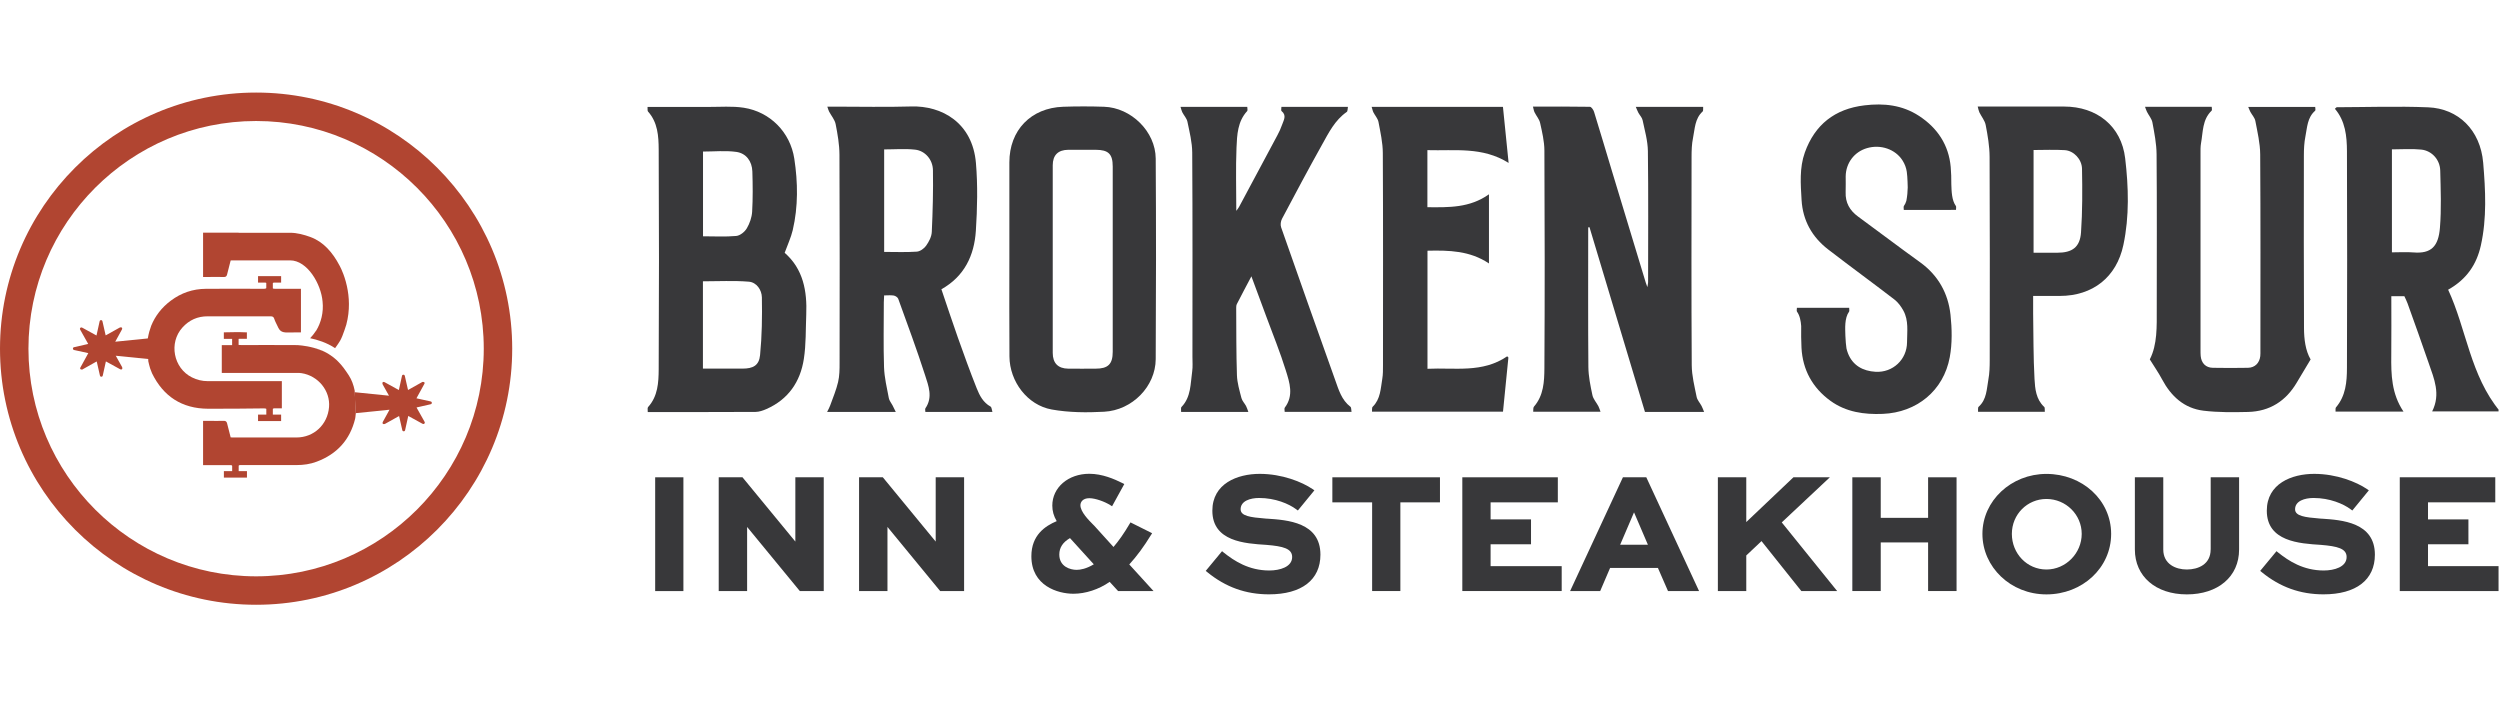
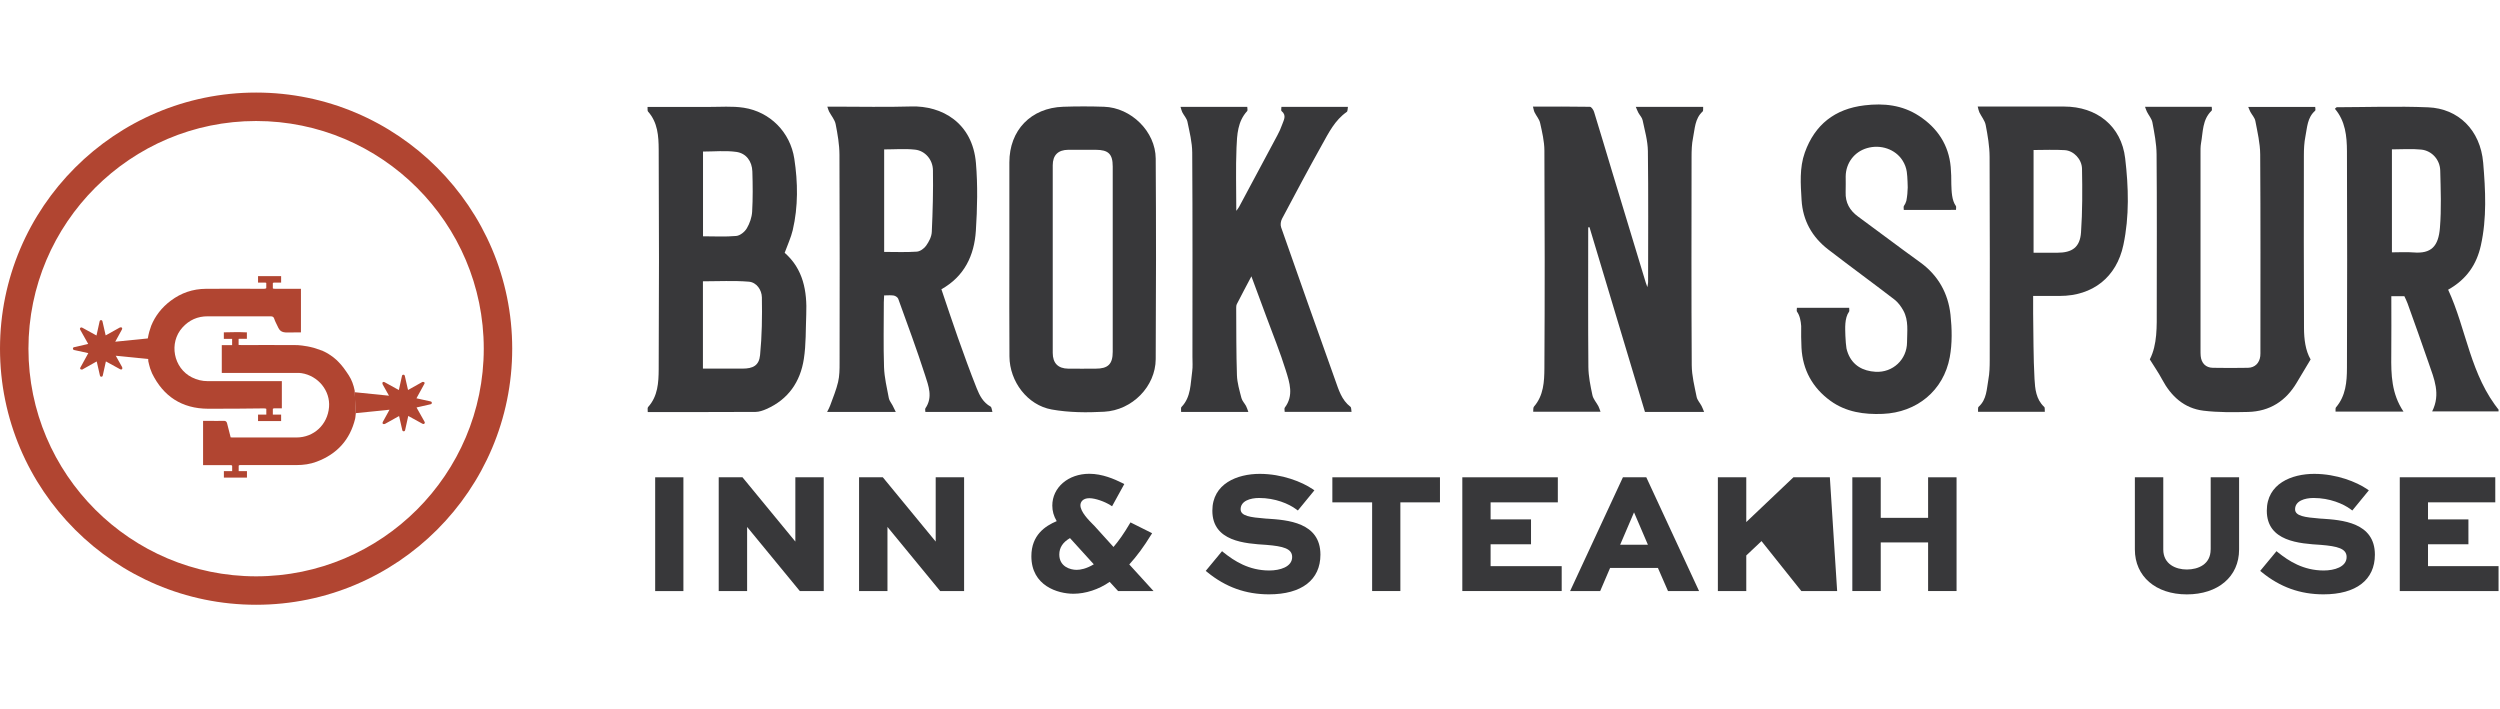
<svg xmlns="http://www.w3.org/2000/svg" width="656" height="186" viewBox="0 0 656 186" fill="none">
  <g clip-path="url(#clip0_336_59)">
    <path d="M179.326 125.243H171.917V155.101H179.326V125.243Z" fill="#38383A" />
    <path d="M208.699 142.108L194.829 125.243H188.591V155.089H196.044V138.269L209.87 155.089H216.152V125.243H208.699V142.108Z" fill="#38383A" />
    <path d="M245.526 142.108L231.655 125.243H225.418V155.089H232.871V138.269L246.697 155.089H252.979V125.243H245.526V142.108Z" fill="#38383A" />
    <path d="M301.998 140.431L302.314 139.913L296.639 137.076L296.369 137.526C294.95 139.936 293.577 141.906 292.181 143.527L287.137 137.954L286.754 137.571C285.696 136.513 283.501 134.295 283.501 132.584C283.501 131.728 284.12 130.726 285.842 130.726C287.452 130.726 289.94 131.661 291.303 132.527L291.809 132.843L295.018 127.011L294.5 126.752C292.406 125.705 289.231 124.32 285.842 124.32C280.303 124.32 276.126 127.911 276.126 132.663C276.126 134.104 276.475 135.353 277.275 136.749C274.257 138.022 270.632 140.397 270.632 145.959C270.632 153.727 277.567 155.799 281.665 155.799C284.863 155.799 288.308 154.673 291.179 152.68L293.386 155.089H302.685L296.324 148.109C298.306 145.936 300.208 143.358 301.987 140.431H301.998ZM287.013 148.075C285.02 149.269 283.478 149.528 282.51 149.528C280.821 149.528 277.961 148.683 277.961 145.508C277.961 143.696 278.885 142.289 280.765 141.196L287.013 148.075Z" fill="#38383A" />
    <path d="M332.543 136.108L332.003 136.063C328.096 135.747 325.54 135.41 325.54 133.631C325.54 131.447 328.051 130.67 330.393 130.67C334.626 130.67 338.206 132.201 340.131 133.642L340.559 133.957L344.894 128.666L344.387 128.317C341.685 126.482 336.45 124.342 330.561 124.342C324.673 124.342 318.121 126.887 318.121 134.013C318.121 142.086 326.677 142.626 332.318 142.975C336.697 143.336 339.062 143.943 339.062 146.161C339.062 148.773 335.83 149.697 333.061 149.697C327.679 149.697 323.84 147.175 321.093 144.979L320.665 144.63L316.387 149.798L316.826 150.158C321.611 154.065 326.891 155.956 332.982 155.956C341.561 155.956 346.481 152.162 346.481 145.542C346.481 137.031 337.756 136.445 332.543 136.096V136.108Z" fill="#38383A" />
    <path d="M349.611 131.818H360.047V155.089H367.456V131.818H377.847V125.243H349.611V131.818Z" fill="#38383A" />
    <path d="M391.132 142.818H401.738V136.288H391.132V131.818H408.774V125.243H383.713V155.089H409.788V148.559H391.132V142.818Z" fill="#38383A" />
    <path d="M425.853 125.243L411.994 155.101H419.886L422.487 149.032H435.04L437.686 155.101H445.837L431.989 125.243H425.865H425.853ZM432.406 142.93H425.133L428.769 134.441L432.406 142.93Z" fill="#38383A" />
-     <path d="M480.153 125.243H470.595L458.222 136.986V125.243H450.769V155.089H458.222V145.756L462.218 141.984L472.666 155.089H482.067L467.532 137.076L480.153 125.243Z" fill="#38383A" />
+     <path d="M480.153 125.243H470.595L458.222 136.986V125.243H450.769V155.089H458.222V145.756L462.218 141.984L472.666 155.089H482.067L480.153 125.243Z" fill="#38383A" />
    <path d="M505.935 135.882H493.506V125.243H486.053V155.089H493.506V142.333H505.935V155.089H513.4V125.243H505.935V135.882Z" fill="#38383A" />
-     <path d="M536.986 124.354C527.72 124.354 520.188 131.413 520.188 140.093C520.188 148.773 527.563 155.968 536.986 155.968C546.41 155.968 553.964 148.999 553.964 140.093C553.964 131.188 546.353 124.354 536.986 124.354ZM536.986 130.929C542.086 130.929 546.241 135.038 546.241 140.093C546.241 145.148 542.086 149.438 536.986 149.438C531.886 149.438 527.912 145.249 527.912 140.093C527.912 134.937 531.987 130.929 536.986 130.929Z" fill="#38383A" />
    <path d="M580.072 144.191C580.072 148.064 576.841 149.438 573.813 149.438C570.964 149.438 567.643 148.064 567.643 144.191V125.232H560.19V144.191C560.19 151.239 565.662 155.967 573.824 155.967C581.986 155.967 587.537 151.34 587.537 144.191V125.232H580.084V144.191H580.072Z" fill="#38383A" />
    <path d="M609.232 136.108L608.692 136.063C604.785 135.747 602.229 135.41 602.229 133.631C602.229 131.447 604.74 130.67 607.082 130.67C611.315 130.67 614.895 132.201 616.82 133.642L617.248 133.957L621.583 128.666L621.076 128.317C618.374 126.482 613.139 124.342 607.251 124.342C601.362 124.342 594.81 126.887 594.81 134.013C594.81 142.086 603.366 142.626 609.007 142.975C613.386 143.336 615.751 143.943 615.751 146.161C615.751 148.773 612.52 149.697 609.75 149.697C604.368 149.697 600.529 147.175 597.782 144.979L597.354 144.63L593.076 149.798L593.515 150.158C598.3 154.065 603.58 155.956 609.671 155.956C618.25 155.956 623.17 152.162 623.17 145.542C623.17 137.031 614.445 136.445 609.232 136.096V136.108Z" fill="#38383A" />
    <path d="M637.108 148.559V142.818H647.714V136.288H637.108V131.818H654.762V125.243H629.7V155.089H655.775V148.559H637.108Z" fill="#38383A" />
    <path d="M447.155 108.096H431.64C426.777 91.918 421.936 75.773 417.083 59.617C416.971 59.628 416.858 59.651 416.745 59.662V61.126C416.745 72.846 416.689 84.555 416.79 96.275C416.813 98.752 417.331 101.251 417.849 103.683C418.063 104.707 418.896 105.608 419.414 106.576C419.628 106.982 419.751 107.443 419.977 108.04H402.312C402.368 107.556 402.267 106.982 402.503 106.711C405.059 103.773 405.228 100.114 405.25 96.601C405.363 77.574 405.34 58.536 405.25 39.498C405.239 37.078 404.654 34.646 404.125 32.259C403.911 31.279 403.134 30.424 402.672 29.478C402.47 29.073 402.413 28.589 402.244 27.969C407.39 27.969 412.298 27.936 417.196 28.026C417.578 28.026 418.13 28.836 418.288 29.377C419.886 34.544 421.418 39.734 422.983 44.913C425.944 54.686 428.905 64.447 431.866 74.219C431.933 74.456 432.034 74.681 432.271 75.345C432.383 74.625 432.462 74.332 432.462 74.039C432.462 62.578 432.552 51.117 432.406 39.656C432.372 36.942 431.584 34.229 431.021 31.538C430.875 30.84 430.267 30.244 429.907 29.579C429.67 29.14 429.501 28.667 429.231 28.037H446.907C446.862 28.476 446.986 29.061 446.761 29.264C444.712 31.144 444.745 33.779 444.25 36.177C443.912 37.809 443.867 39.521 443.867 41.209C443.845 59.426 443.8 77.642 443.912 95.847C443.935 98.617 444.644 101.397 445.196 104.144C445.365 104.989 446.074 105.721 446.49 106.52C446.727 106.959 446.884 107.443 447.155 108.085V108.096Z" fill="#38383A" />
    <path d="M235.055 108.096H217.031C217.357 107.432 217.65 106.948 217.83 106.419C218.562 104.381 219.417 102.366 219.913 100.26C220.295 98.639 220.307 96.917 220.307 95.239C220.329 77.023 220.363 58.806 220.273 40.59C220.262 37.911 219.789 35.197 219.271 32.563C219.035 31.392 218.123 30.367 217.548 29.264C217.38 28.938 217.289 28.566 217.087 27.981H218.956C225.666 27.981 232.376 28.138 239.086 27.936C247.136 27.688 255.197 32.203 256.086 42.786C256.582 48.674 256.447 54.663 256.064 60.574C255.647 67.025 253.058 72.531 247.023 75.897C248.476 80.164 249.849 84.375 251.335 88.552C252.923 93.021 254.533 97.491 256.289 101.893C257.032 103.762 257.978 105.619 259.925 106.689C260.218 106.847 260.229 107.522 260.41 108.085H242.813C242.813 107.714 242.689 107.331 242.835 107.128C244.828 104.223 243.634 101.251 242.756 98.493C240.583 91.738 238.106 85.084 235.697 78.408C235.562 78.025 234.965 77.631 234.538 77.552C233.749 77.417 232.928 77.518 231.993 77.518C231.959 78.228 231.914 78.768 231.914 79.32C231.914 84.994 231.779 90.679 231.971 96.354C232.061 99.078 232.725 101.792 233.232 104.482C233.355 105.147 233.873 105.732 234.2 106.362C234.459 106.858 234.695 107.353 235.067 108.119L235.055 108.096ZM232.004 66.102C234.954 66.102 237.757 66.226 240.55 66.034C241.428 65.978 242.486 65.224 243.015 64.469C243.758 63.422 244.445 62.105 244.501 60.867C244.749 55.474 244.895 50.059 244.805 44.655C244.76 41.874 242.734 39.566 240.156 39.273C237.498 38.969 234.785 39.205 232.004 39.205V66.102Z" fill="#38383A" />
    <path d="M309.733 28.048H327.285C327.285 28.465 327.431 28.96 327.262 29.14C324.729 31.887 324.605 35.4 324.459 38.755C324.234 44.159 324.403 49.575 324.403 55.328C324.763 54.821 324.966 54.596 325.112 54.326C328.467 48.066 331.822 41.806 335.166 35.535C335.65 34.635 336.089 33.7 336.416 32.743C336.821 31.55 337.71 30.3 336.269 29.129C336.1 28.994 336.247 28.465 336.247 28.037H353.697C353.596 28.521 353.652 29.174 353.393 29.366C350.275 31.527 348.654 34.826 346.897 37.978C343.306 44.396 339.849 50.903 336.404 57.399C336.067 58.03 335.931 58.998 336.168 59.651C340.863 73.049 345.591 86.424 350.376 99.787C351.277 102.309 352.042 104.966 354.35 106.734C354.609 106.925 354.542 107.545 354.643 108.074H337.102C337.102 107.657 336.956 107.196 337.125 106.97C339.545 103.773 338.386 100.384 337.395 97.198C335.931 92.481 334.051 87.876 332.34 83.237C331.057 79.747 329.751 76.257 328.366 72.508C327.015 75.075 325.765 77.406 324.56 79.77C324.403 80.074 324.369 80.468 324.38 80.817C324.414 86.705 324.38 92.582 324.572 98.459C324.639 100.463 325.247 102.478 325.754 104.449C325.945 105.192 326.576 105.822 326.958 106.52C327.195 106.959 327.33 107.466 327.566 108.085H309.924C309.958 107.623 309.8 107.027 310.026 106.79C312.559 104.156 312.356 100.699 312.829 97.468C313.009 96.219 312.897 94.913 312.897 93.64C312.897 75.784 312.953 57.928 312.84 40.061C312.829 37.348 312.131 34.612 311.579 31.932C311.399 31.054 310.656 30.289 310.228 29.444C310.037 29.073 309.958 28.634 309.767 28.048H309.733Z" fill="#38383A" />
    <path d="M264.857 67.622C264.857 59.279 264.857 50.948 264.857 42.605C264.857 34.173 270.508 28.307 278.963 28.014C282.544 27.89 286.135 27.89 289.715 28.014C296.819 28.251 303.214 34.522 303.259 41.603C303.372 59.156 303.361 76.696 303.259 94.248C303.214 101.375 297.135 107.646 289.715 108.04C285.156 108.288 280.461 108.254 275.98 107.454C269.574 106.306 264.935 100.114 264.879 93.561C264.811 84.915 264.857 76.268 264.857 67.622ZM291.978 68.095C291.978 59.966 291.978 51.837 291.978 43.697C291.978 40.41 290.852 39.318 287.52 39.307C285.111 39.307 282.713 39.295 280.303 39.307C277.635 39.329 276.239 40.714 276.239 43.371C276.239 59.786 276.239 76.201 276.239 92.616C276.239 95.284 277.635 96.703 280.292 96.736C282.701 96.77 285.099 96.736 287.509 96.736C290.762 96.736 291.978 95.543 291.978 92.312C291.978 84.228 291.978 76.156 291.978 68.072V68.095Z" fill="#38383A" />
    <path d="M562.847 28.026H580.354C580.354 28.409 580.501 28.881 580.332 29.039C577.866 31.392 578.091 34.612 577.551 37.573C577.382 38.519 577.416 39.509 577.416 40.478C577.416 57.613 577.416 74.749 577.416 91.895C577.416 92.402 577.416 92.92 577.461 93.426C577.641 95.295 578.789 96.478 580.636 96.511C583.709 96.568 586.783 96.568 589.856 96.511C591.68 96.478 592.885 95.273 593.099 93.449C593.155 92.942 593.133 92.424 593.133 91.918C593.133 74.782 593.189 57.636 593.076 40.5C593.054 37.573 592.356 34.646 591.804 31.741C591.646 30.897 590.937 30.165 590.509 29.377C590.318 29.016 590.172 28.622 589.935 28.059H607.51C607.51 28.409 607.656 28.915 607.487 29.061C605.427 30.852 605.416 33.43 604.943 35.783C604.616 37.427 604.537 39.127 604.537 40.804C604.515 55.891 604.504 70.988 604.571 86.075C604.582 89.036 604.954 91.997 606.305 94.316C605.044 96.421 603.873 98.335 602.736 100.283C599.854 105.225 595.587 107.961 589.856 108.096C585.983 108.186 582.054 108.231 578.215 107.77C573.115 107.151 569.67 103.964 567.306 99.506C566.416 97.829 565.313 96.252 564.108 94.305C566.112 90.409 565.932 85.681 565.932 80.986C565.932 67.475 566 53.977 565.887 40.466C565.864 37.685 565.302 34.893 564.795 32.146C564.615 31.156 563.838 30.289 563.365 29.343C563.174 28.971 563.061 28.577 562.847 28.003V28.026Z" fill="#38383A" />
    <path d="M533.496 77.665C533.496 79.297 533.474 80.716 533.496 82.134C533.586 87.91 533.541 93.686 533.856 99.45C534.003 102.028 534.239 104.775 536.401 106.779C536.626 106.982 536.502 107.556 536.559 108.051H519.04C519.085 107.59 518.95 106.959 519.187 106.745C521.348 104.809 521.292 102.073 521.754 99.574C522.058 97.93 522.103 96.219 522.103 94.541C522.125 76.741 522.159 58.942 522.069 41.142C522.058 38.361 521.573 35.547 521.044 32.799C520.819 31.628 519.918 30.581 519.378 29.456C519.187 29.05 519.119 28.578 518.95 27.958C520.774 27.958 522.35 27.958 523.938 27.958C529.826 27.958 535.714 27.958 541.602 27.958C550.204 27.958 556.644 33.058 557.646 41.547C558.535 49.09 558.772 56.758 557.173 64.29C555.383 72.733 549.146 77.642 540.499 77.653C538.247 77.653 535.996 77.653 533.507 77.653L533.496 77.665ZM533.609 39.352V66.316C535.748 66.316 537.786 66.316 539.823 66.316C543.753 66.316 545.791 64.886 546.061 60.968C546.444 55.429 546.421 49.856 546.32 44.294C546.275 41.739 544.09 39.532 541.794 39.397C539.103 39.228 536.401 39.363 533.609 39.363V39.352Z" fill="#38383A" />
-     <path d="M360.013 108.04C360.07 107.579 359.946 106.982 360.182 106.745C362.265 104.708 362.276 101.961 362.715 99.382C362.907 98.234 362.896 97.04 362.896 95.858C362.896 77.293 362.952 58.717 362.851 40.151C362.839 37.427 362.22 34.691 361.713 32C361.545 31.111 360.813 30.334 360.385 29.489C360.182 29.084 360.103 28.611 359.923 28.048H394.374C394.859 32.788 395.331 37.483 395.861 42.752C388.97 38.429 381.731 39.611 374.548 39.397V54.371C380.132 54.416 385.638 54.585 390.704 50.982V69.131C385.683 65.764 380.211 65.663 374.571 65.787V96.77C381.697 96.421 388.993 97.953 395.489 93.494L395.804 93.809C395.331 98.515 394.87 103.221 394.386 108.029H360.013V108.04Z" fill="#38383A" />
    <path d="M642.377 75.987C647.241 86.457 648.153 98.459 656 107.95H638.201C640.486 103.402 638.707 99.394 637.322 95.374C635.51 90.105 633.63 84.87 631.749 79.624C631.513 78.971 631.186 78.351 630.905 77.721H627.482C627.482 82.967 627.527 88.101 627.471 93.246C627.415 98.313 627.527 103.311 630.68 108.006H612.846C612.88 107.533 612.779 107.094 612.959 106.892C615.537 103.886 615.83 100.193 615.841 96.545C615.909 77.608 615.909 58.66 615.841 39.723C615.83 35.738 615.425 31.752 612.677 28.544C612.981 28.285 613.072 28.138 613.173 28.138C621.166 28.116 629.16 27.834 637.142 28.161C645.034 28.476 650.855 34.094 651.587 42.707C652.195 49.912 652.578 57.253 650.968 64.447C649.864 69.356 647.297 73.263 642.389 76.021L642.377 75.987ZM627.64 39.205V66.215C629.622 66.215 631.457 66.091 633.269 66.237C637.998 66.631 639.844 64.616 640.238 59.775C640.644 54.798 640.441 49.766 640.317 44.756C640.25 41.919 638.133 39.543 635.341 39.251C632.842 38.992 630.297 39.194 627.629 39.194L627.64 39.205Z" fill="#38383A" />
    <path d="M169.97 108.13C169.992 107.612 169.846 107.06 170.049 106.824C172.638 103.964 172.818 100.362 172.841 96.894C172.942 77.665 172.942 58.435 172.841 39.217C172.818 35.738 172.604 32.124 170.037 29.264C169.857 29.061 169.959 28.6 169.914 28.059C175.295 28.059 180.587 28.037 185.867 28.059C188.974 28.071 192.138 27.8 195.178 28.273C202.034 29.343 207.359 34.646 208.429 41.66C209.375 47.874 209.465 54.191 208.012 60.394C207.551 62.353 206.661 64.222 205.896 66.338C210.759 70.583 211.818 76.37 211.559 82.573C211.401 86.446 211.525 90.375 210.928 94.192C210.005 100.182 206.842 104.809 201.111 107.331C200.222 107.725 199.22 108.074 198.274 108.085C188.873 108.141 179.472 108.119 169.97 108.119V108.13ZM184.448 96.725C188.062 96.725 191.44 96.725 194.817 96.725C197.61 96.725 199.174 95.915 199.445 93.168C199.94 88.157 200.008 83.08 199.918 78.036C199.884 76.088 198.544 74.084 196.506 73.915C192.543 73.589 188.535 73.814 184.448 73.814V96.725ZM184.471 62.004C187.466 62.004 190.348 62.173 193.196 61.914C194.198 61.824 195.414 60.844 195.955 59.921C196.72 58.638 197.272 57.05 197.362 55.564C197.565 52.051 197.531 48.505 197.418 44.981C197.328 42.324 195.808 40.219 193.207 39.858C190.348 39.464 187.387 39.768 184.471 39.768V62.004Z" fill="#38383A" />
    <path d="M511.925 55.091V55.069H513.253C513.253 54.72 513.355 54.247 513.231 54.067C512.127 52.547 512.094 50.227 512.026 48.336C512.026 46.816 512.004 45.319 511.868 43.822C511.351 38.035 508.39 33.554 503.515 30.39C499.135 27.542 494.328 27.035 489.239 27.643C481.437 28.577 476.213 32.709 473.589 40.016C472.148 44.047 472.486 48.302 472.734 52.49C473.049 57.85 475.481 62.195 479.703 65.449C485.456 69.885 491.333 74.163 497.086 78.588C498.054 79.331 498.854 80.423 499.45 81.515C500.869 84.116 500.418 86.998 500.407 89.79C500.396 94.327 496.692 97.817 492.143 97.558C488.833 97.367 486.165 95.903 484.916 92.74C484.735 92.289 484.612 91.839 484.51 91.4C484.409 90.601 484.263 89.452 484.229 88.135C484.172 86.165 483.97 83.474 485.197 81.774C485.298 81.628 485.253 81.29 485.231 80.975C485.231 80.963 485.231 80.952 485.242 80.941H485.231C485.231 80.941 485.231 80.828 485.231 80.772H471.507C471.507 81.121 471.394 81.594 471.529 81.774C472.272 82.798 472.531 84.183 472.632 85.557C472.61 87.471 472.61 89.362 472.711 91.254C473.015 97.052 475.605 101.758 480.3 105.169C484.375 108.13 489.137 108.806 494.024 108.603C502.974 108.243 509.999 102.501 511.621 93.719C512.285 90.117 512.206 86.266 511.812 82.596C511.193 76.955 508.581 72.249 503.841 68.827C498.358 64.886 492.988 60.799 487.539 56.814C485.355 55.215 484.195 53.155 484.296 50.419C484.353 49.034 484.296 47.661 484.308 46.276C484.353 42.774 486.571 39.836 489.903 38.868C493.506 37.821 497.356 39.16 499.225 42.11C499.856 43.101 500.193 44.092 500.34 45.082C500.43 45.803 500.52 46.715 500.542 47.706C500.554 48.167 500.576 48.674 500.587 49.181C500.565 50.273 500.464 51.477 500.227 52.704C500.081 53.2 499.867 53.661 499.574 54.067C499.45 54.247 499.552 54.72 499.552 55.069C499.552 55.069 499.552 55.08 499.552 55.091H511.947H511.925Z" fill="#38383A" />
    <path d="M85.925 92.717C86.026 92.785 86.139 92.841 86.24 92.909C86.263 92.92 86.285 92.942 86.308 92.954C85.936 92.717 85.553 92.503 85.159 92.312C85.43 92.447 85.689 92.593 85.925 92.728V92.717Z" fill="#B14531" />
    <path d="M38.909 94.777C39.056 95.408 39.202 96.038 39.393 96.658C39.54 97.085 39.709 97.525 39.9 97.964C42.861 104.032 47.758 107.207 54.547 107.252C59.456 107.286 64.365 107.207 69.273 107.162C69.544 107.162 69.758 107.196 69.881 107.286V108.783H67.709V110.483H73.766V108.783H71.593V107.274C71.705 107.162 71.897 107.128 72.144 107.139C72.775 107.173 73.405 107.139 73.957 107.139V100.013H73.225C66.999 100.013 60.762 100.013 54.536 100.013C53.05 100.013 51.665 99.686 50.337 99.011C45.495 96.567 44.246 89.948 47.871 85.939C49.65 83.969 51.856 82.99 54.502 83.001C59.985 83.001 65.457 83.001 70.94 83.001C71.469 83.001 71.795 83.08 71.975 83.677C72.178 84.363 72.572 84.994 72.865 85.658C73.349 86.773 73.878 87.268 75.409 87.246C76.569 87.223 77.74 87.212 78.967 87.212C78.933 82.776 79.012 79.725 78.967 75.773H78.179C76.152 75.773 74.137 75.773 72.111 75.773C71.897 75.773 71.717 75.773 71.593 75.66V74.276C71.66 74.208 71.762 74.163 71.874 74.152H73.766V72.452H67.709V74.152C68.395 74.152 68.958 74.174 69.521 74.152C69.69 74.152 69.791 74.174 69.87 74.253V75.615C69.746 75.739 69.544 75.784 69.217 75.784C64.151 75.762 59.073 75.739 54.007 75.784C50.607 75.807 47.533 76.854 44.809 78.903C42.444 80.682 40.733 82.877 39.675 85.478C39.337 86.379 38.999 87.516 38.785 88.81" fill="#B14531" />
-     <path d="M84.506 91.996C83.785 91.692 83.054 91.456 82.356 91.265L84.506 91.996Z" fill="#B14531" />
    <path d="M93.063 102.456C92.781 101.06 92.297 99.664 91.509 98.47C90.642 97.153 89.798 95.937 88.785 94.935C88.785 94.935 88.751 94.901 88.695 94.845C88.537 94.676 88.143 94.282 87.513 93.787C87.276 93.606 87.017 93.404 86.702 93.201C86.691 93.201 86.679 93.19 86.668 93.179C86.668 93.179 86.657 93.167 86.646 93.167C86.634 93.167 86.612 93.145 86.601 93.134C86.51 93.077 86.42 93.021 86.33 92.965C86.308 92.954 86.285 92.931 86.263 92.92C86.162 92.852 86.049 92.796 85.948 92.728C85.711 92.593 85.452 92.447 85.182 92.312C84.968 92.199 84.743 92.098 84.518 92.008L82.367 91.276C79.981 90.623 77.954 90.555 77.92 90.555C77.853 90.555 77.796 90.555 77.729 90.555C72.933 90.499 68.137 90.555 63.34 90.544C63.093 90.544 62.845 90.522 62.609 90.51V88.957C62.609 88.957 62.665 88.923 62.699 88.9H64.782V87.2H64.343C62.609 87.11 60.864 87.167 59.118 87.2C59.118 87.2 59.107 87.2 59.096 87.2H58.736V87.797C58.713 88.112 58.736 88.45 58.736 88.833V88.912H60.909V90.567H58.195V97.851H59.006C65.322 97.851 71.649 97.851 77.965 97.851C78.359 97.851 78.742 97.862 79.125 97.918C83.516 98.605 86.702 102.557 86.342 106.824C85.959 111.429 82.367 114.784 77.808 114.795C72.257 114.795 66.707 114.795 61.168 114.795C60.931 114.795 60.684 114.772 60.526 114.772C60.199 113.478 59.895 112.262 59.58 111.057C59.468 110.618 59.22 110.415 58.702 110.427C57.52 110.472 56.338 110.438 55.156 110.438H53.287V122.057H60.548C60.841 122.057 60.909 122.169 60.92 122.271V123.622H58.747V125.322H64.804V123.622H62.631V122.248C62.642 121.989 63.081 122.034 63.352 122.034C68.17 122.034 72.989 122.023 77.819 122.034C79.643 122.034 81.41 121.787 83.099 121.145C88.424 119.152 91.847 115.403 93.187 109.875C93.209 109.796 93.299 109.256 93.367 108.434" fill="#B14531" />
    <path d="M84.506 91.997C84.731 92.087 84.945 92.199 85.171 92.301C84.979 92.199 84.765 92.109 84.563 92.008L84.518 91.985L84.506 91.997Z" fill="#B14531" />
-     <path d="M91.048 75.154C90.946 74.692 90.834 74.253 90.721 73.837C90.327 72.429 89.877 71.303 89.55 70.594C89.427 70.346 89.303 70.087 89.179 69.84C89.134 69.75 89.1 69.693 89.1 69.693C87.299 66.248 84.867 63.467 81.546 62.229C79.857 61.599 77.931 61.069 76.108 61.081C71.289 61.103 68.17 61.081 63.352 61.081H62.631C62.631 61.081 62.631 61.081 62.609 61.058H53.287V72.677H55.156C56.338 72.677 57.52 72.643 58.702 72.688C59.22 72.711 59.468 72.508 59.58 72.058C59.895 70.853 60.199 69.637 60.526 68.342C60.684 68.342 60.92 68.32 61.168 68.32C66.718 68.32 70.557 68.32 76.108 68.32C80.667 68.32 84.259 74.535 84.642 79.128C84.946 81.943 84.248 84.667 82.953 86.784H82.93C82.412 87.572 81.883 88.225 81.377 88.743C83.268 89.137 85.734 89.891 87.929 91.355C88.03 91.208 88.121 91.085 88.233 90.927C88.616 90.398 88.976 89.857 89.258 89.385C89.438 89.081 89.618 88.675 89.809 88.214C89.843 88.146 89.865 88.079 89.888 88.011C90.226 87.167 90.564 86.153 90.868 85.196C91.892 81.368 91.633 77.845 91.036 75.12L91.048 75.154Z" fill="#B14531" />
    <path d="M67.202 158.692C30.15 158.692 0 128.553 0 91.49C0 54.427 30.139 24.288 67.202 24.288C104.265 24.288 134.404 54.427 134.404 91.49C134.404 128.553 104.265 158.692 67.202 158.692ZM67.202 31.752C34.26 31.752 7.464 58.547 7.464 91.49C7.464 124.432 34.26 151.228 67.202 151.228C100.145 151.228 126.94 124.432 126.94 91.49C126.94 58.547 100.145 31.752 67.202 31.752Z" fill="#B14531" />
    <path d="M93.322 108.411L102.205 107.511C102.205 107.511 102.182 107.556 102.171 107.578C101.608 108.614 101.034 109.639 100.471 110.674C100.324 110.945 100.358 111.203 100.583 111.271C100.719 111.316 100.91 111.271 101.045 111.215C102.182 110.584 103.319 109.943 104.456 109.312C104.535 109.267 104.614 109.233 104.715 109.177C104.738 109.256 104.749 109.301 104.76 109.346C105.019 110.505 105.289 111.654 105.548 112.813C105.593 113.027 105.695 113.174 105.931 113.174C106.168 113.174 106.269 113.039 106.314 112.813C106.472 112.048 106.652 111.282 106.821 110.517C106.922 110.066 107.023 109.616 107.125 109.143C107.541 109.368 107.935 109.582 108.318 109.796C109.151 110.258 109.984 110.719 110.817 111.17C111.076 111.316 111.302 111.282 111.414 111.08C111.527 110.899 111.448 110.742 111.358 110.584C110.716 109.447 110.086 108.321 109.444 107.184C109.399 107.105 109.365 107.027 109.309 106.914C109.545 106.858 109.759 106.813 109.973 106.768C110.975 106.542 111.977 106.306 112.979 106.081C113.204 106.036 113.317 105.912 113.306 105.676C113.306 105.473 113.17 105.372 112.979 105.327C112.202 105.158 111.425 104.989 110.649 104.82C110.198 104.719 109.748 104.617 109.275 104.516C109.77 103.604 110.254 102.726 110.739 101.848C110.941 101.476 111.155 101.093 111.358 100.722C111.448 100.553 111.437 100.373 111.279 100.271C111.166 100.204 110.998 100.204 110.851 100.215C110.784 100.215 110.716 100.283 110.649 100.328C109.466 100.992 108.284 101.656 107.08 102.332C107.057 102.242 107.035 102.197 107.023 102.152C106.764 100.992 106.494 99.844 106.235 98.684C106.19 98.47 106.089 98.324 105.852 98.324C105.616 98.324 105.515 98.459 105.47 98.673C105.312 99.438 105.132 100.204 104.963 100.969C104.862 101.42 104.76 101.87 104.659 102.343C104.4 102.197 104.164 102.084 103.938 101.949C102.948 101.397 101.946 100.857 100.955 100.305C100.685 100.159 100.426 100.193 100.358 100.418C100.313 100.553 100.358 100.744 100.415 100.879C100.955 101.87 101.507 102.85 102.07 103.829L93.063 102.917" fill="#B14531" />
    <path d="M39.191 88.765L30.24 89.666C30.24 89.666 30.263 89.621 30.274 89.598C30.837 88.563 31.411 87.538 31.974 86.502C32.12 86.232 32.087 85.973 31.862 85.906C31.727 85.861 31.535 85.906 31.4 85.962C30.263 86.592 29.126 87.234 27.989 87.865C27.91 87.91 27.831 87.943 27.73 88C27.707 87.921 27.696 87.876 27.685 87.831C27.426 86.671 27.155 85.523 26.897 84.363C26.852 84.149 26.75 84.003 26.514 84.003C26.277 84.003 26.176 84.138 26.131 84.363C25.973 85.129 25.793 85.894 25.624 86.66C25.523 87.11 25.422 87.561 25.32 88.034C24.904 87.808 24.51 87.594 24.127 87.38C23.294 86.919 22.461 86.457 21.628 86.007C21.369 85.861 21.155 85.894 21.031 86.097C20.918 86.277 20.997 86.435 21.087 86.592C21.729 87.73 22.359 88.855 23.001 89.993C23.046 90.071 23.08 90.15 23.136 90.251C22.9 90.308 22.686 90.353 22.472 90.409C21.47 90.634 20.468 90.871 19.466 91.096C19.241 91.141 19.128 91.265 19.139 91.501C19.139 91.704 19.274 91.805 19.466 91.85C20.243 92.019 21.02 92.188 21.797 92.357C22.247 92.458 22.697 92.559 23.17 92.661C22.675 93.573 22.191 94.451 21.706 95.329C21.504 95.701 21.29 96.083 21.087 96.455C20.997 96.624 21.008 96.804 21.166 96.905C21.279 96.973 21.447 96.973 21.594 96.962C21.661 96.962 21.729 96.894 21.797 96.849C22.979 96.185 24.161 95.52 25.365 94.845C25.388 94.935 25.41 94.98 25.422 95.025C25.681 96.185 25.951 97.333 26.21 98.493C26.255 98.707 26.356 98.853 26.593 98.853C26.829 98.853 26.93 98.718 26.975 98.504C27.133 97.738 27.313 96.973 27.482 96.207C27.583 95.757 27.685 95.306 27.786 94.834C28.045 94.98 28.281 95.093 28.506 95.228C29.497 95.779 30.499 96.32 31.49 96.871C31.76 97.018 32.019 96.984 32.087 96.759C32.132 96.624 32.087 96.432 32.03 96.297C31.49 95.306 30.938 94.327 30.375 93.347L39.292 94.248" fill="#B14531" />
  </g>
  <defs>
    <clipPath id="clip0_336_59">
      <rect width="655.62" height="185.18" fill="white" />
    </clipPath>
  </defs>
</svg>